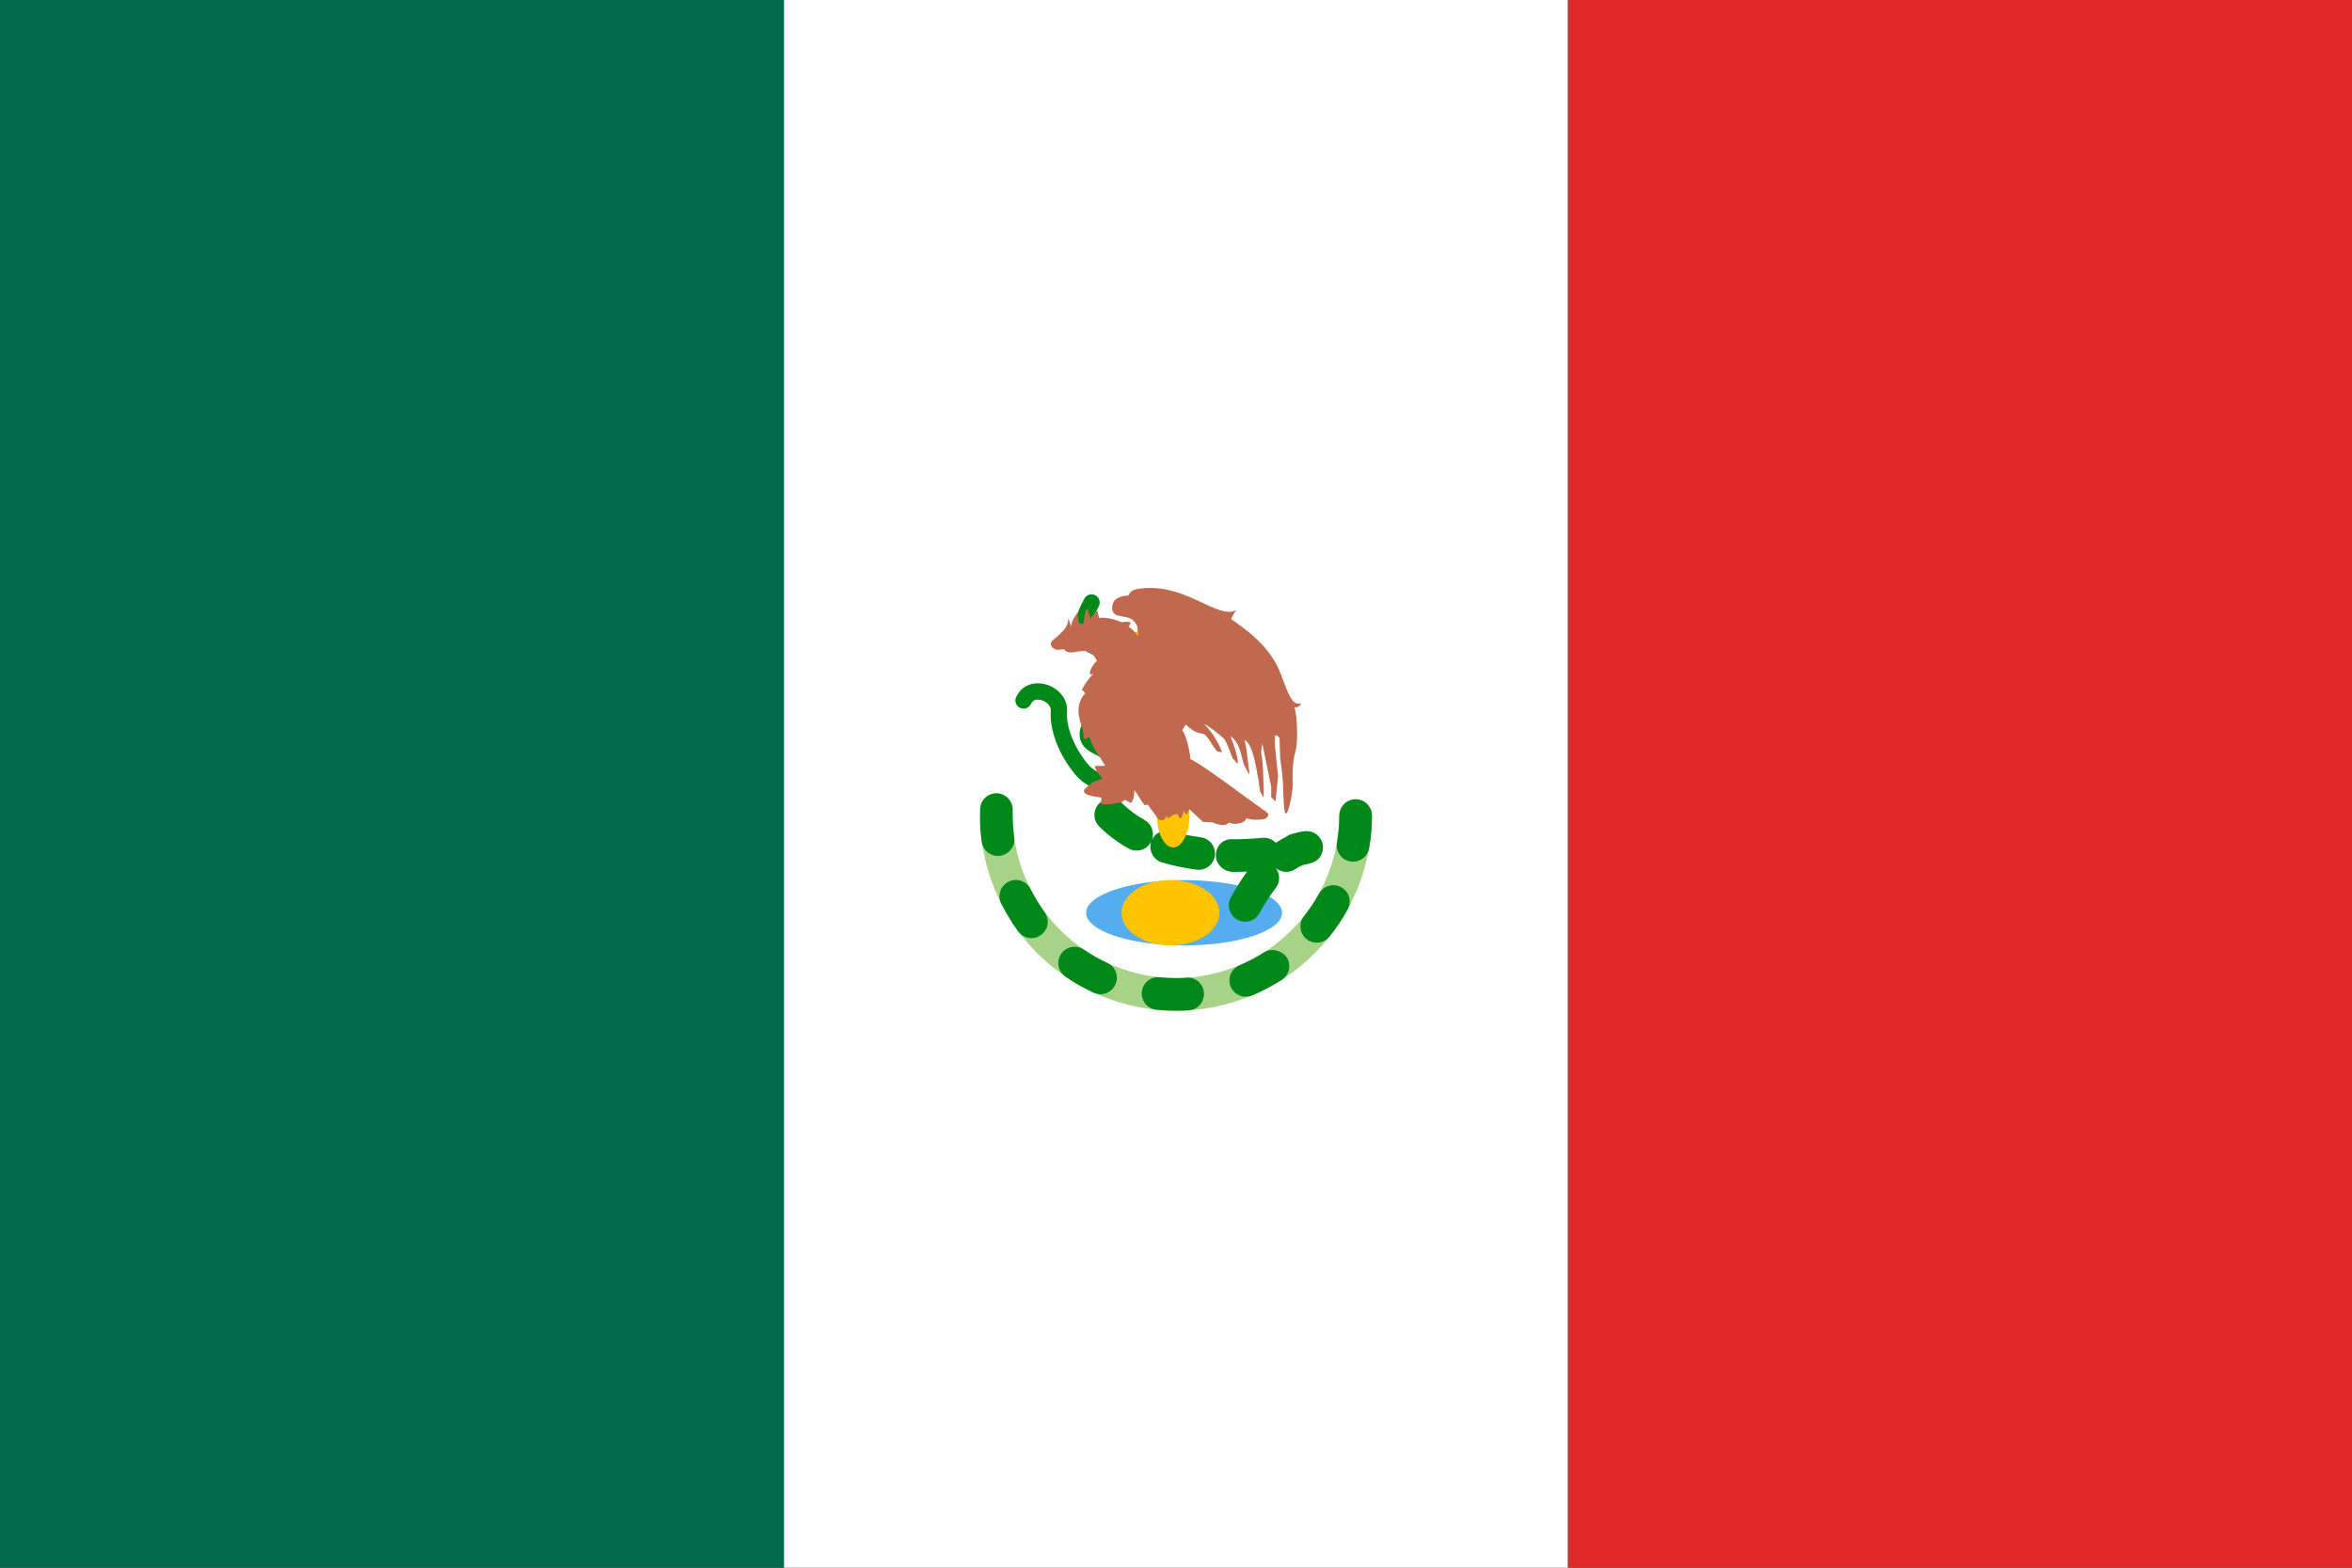
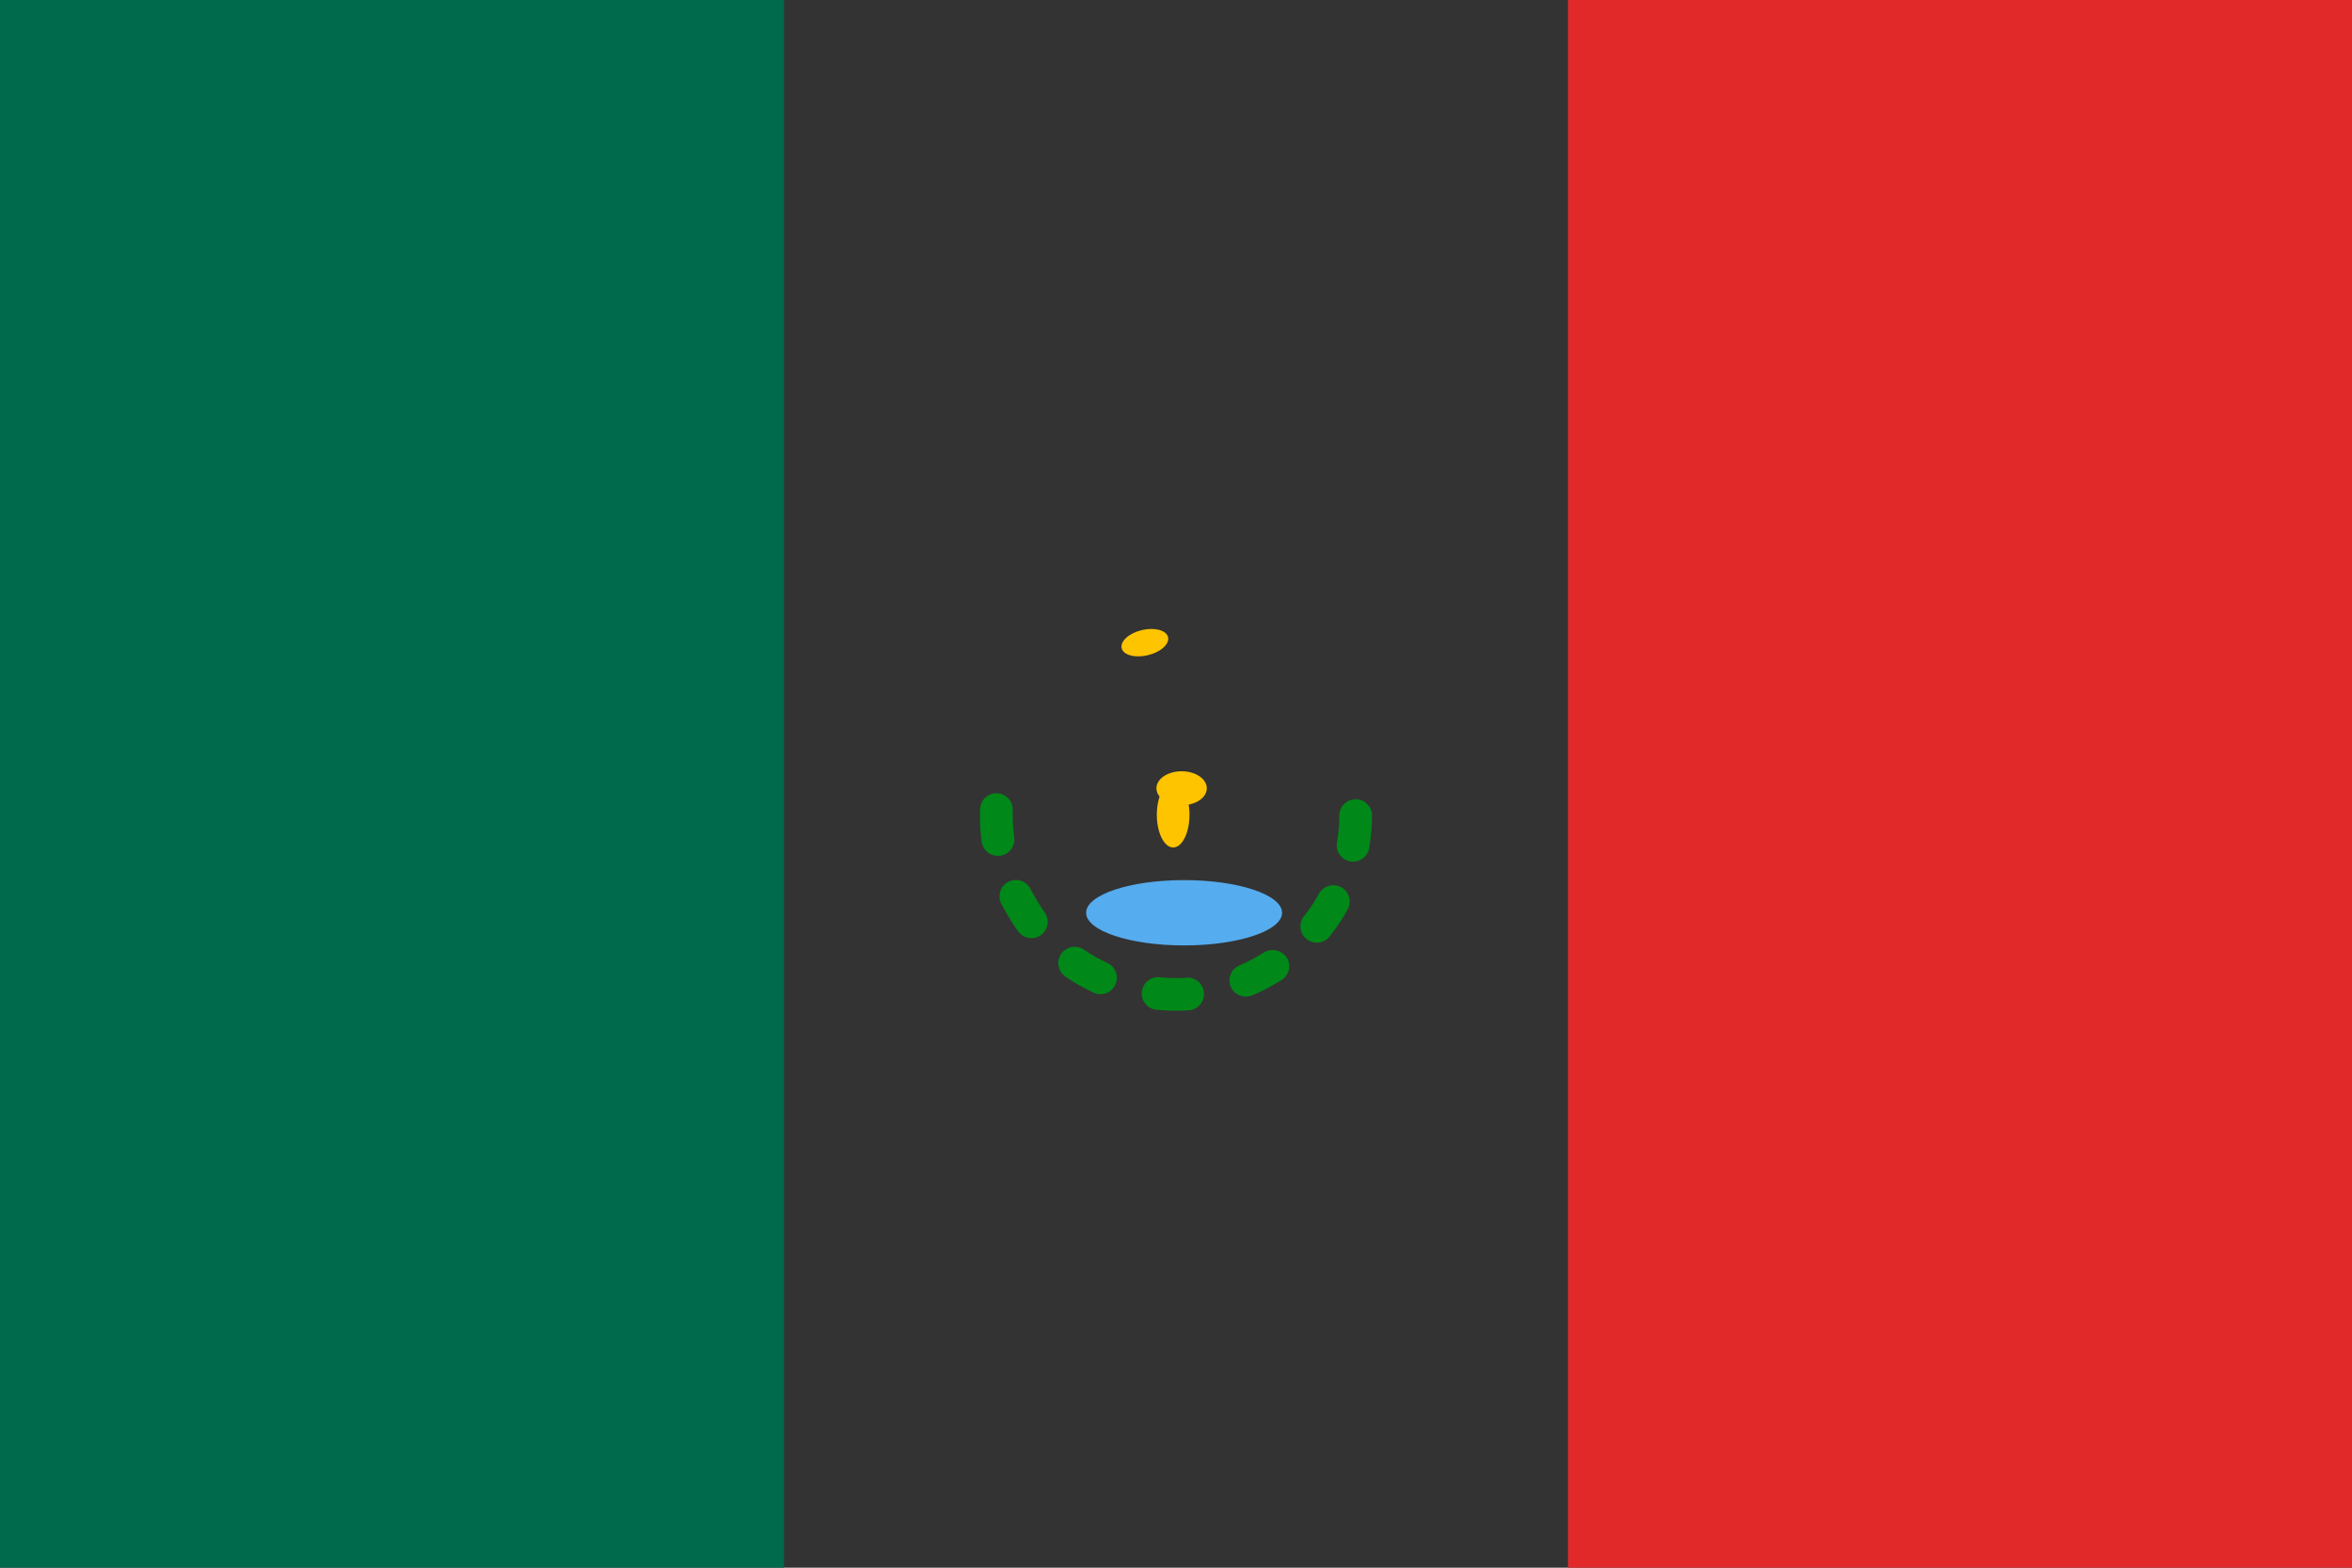
<svg xmlns="http://www.w3.org/2000/svg" width="60" height="40" viewBox="0 0 60 40" fill="none">
  <rect x="0" y="0" width="60" height="40" fill="#333333" stroke="none" />
  <g clip-path="url(#clip0_513_20435)">
    <path fill-rule="evenodd" clip-rule="evenodd" d="M0 40H20V0H0V40Z" fill="#006A4D" />
-     <path fill-rule="evenodd" clip-rule="evenodd" d="M20 40H40V0H20V40Z" fill="white" />
    <path fill-rule="evenodd" clip-rule="evenodd" d="M40 40H60V0H40V40Z" fill="#E22929" />
-     <path d="M34.166 20.79C34.166 21.895 33.727 22.954 32.946 23.736C32.164 24.517 31.105 24.956 30 24.956C28.895 24.956 27.835 24.517 27.053 23.736C26.272 22.954 25.833 21.895 25.833 20.79H25C25 22.116 25.527 23.387 26.464 24.325C27.402 25.262 28.674 25.789 30 25.789C31.326 25.789 32.597 25.262 33.535 24.325C34.472 23.387 34.999 22.116 34.999 20.79H34.166Z" fill="#A6D388" />
    <path d="M26.287 22.68C26.262 22.631 26.228 22.588 26.186 22.552C26.145 22.517 26.096 22.49 26.044 22.473C25.992 22.456 25.937 22.449 25.882 22.454C25.828 22.458 25.774 22.474 25.726 22.499C25.677 22.523 25.634 22.558 25.598 22.599C25.562 22.641 25.535 22.689 25.518 22.741C25.501 22.793 25.495 22.848 25.499 22.903C25.503 22.957 25.518 23.011 25.543 23.059C25.618 23.207 25.701 23.351 25.79 23.489L25.793 23.495L25.8 23.505L25.802 23.511L25.803 23.513L25.807 23.517L25.809 23.522V23.524L25.812 23.528L25.812 23.529L25.815 23.534L25.816 23.535L25.818 23.539L25.82 23.541L25.822 23.544L25.823 23.546L25.825 23.55L25.826 23.551L25.828 23.554L25.83 23.559L25.831 23.56L25.833 23.564L25.834 23.566L25.84 23.575V23.575L25.844 23.581C25.887 23.645 25.932 23.708 25.978 23.77C26.011 23.814 26.052 23.851 26.099 23.879C26.145 23.907 26.197 23.925 26.251 23.933C26.305 23.941 26.36 23.938 26.413 23.924C26.466 23.911 26.515 23.887 26.559 23.854C26.603 23.822 26.64 23.781 26.668 23.734C26.696 23.687 26.715 23.635 26.723 23.581C26.731 23.527 26.728 23.472 26.715 23.419C26.701 23.366 26.678 23.316 26.645 23.272C26.512 23.083 26.392 22.886 26.287 22.68ZM25.872 21.362C25.841 21.132 25.829 20.9 25.834 20.668C25.837 20.558 25.797 20.451 25.721 20.37C25.645 20.29 25.54 20.243 25.43 20.24L25.4 20.241C25.295 20.245 25.195 20.289 25.121 20.364C25.047 20.439 25.005 20.54 25.002 20.645C25 20.731 25 20.817 25.001 20.904V20.979L25.002 20.983V21.006L25.003 21.009L25.002 21.011V21.013L25.003 21.015V21.039L25.003 21.041V21.05L25.004 21.066L25.005 21.074V21.083C25.012 21.216 25.026 21.349 25.043 21.48C25.059 21.589 25.117 21.688 25.204 21.754C25.292 21.82 25.403 21.849 25.512 21.835C25.566 21.827 25.619 21.809 25.667 21.782C25.715 21.754 25.757 21.717 25.79 21.673C25.824 21.63 25.848 21.579 25.863 21.526C25.877 21.473 25.88 21.417 25.872 21.362ZM30.284 24.945L30.279 24.946L30.175 24.953C29.978 24.961 29.78 24.955 29.584 24.935C29.474 24.924 29.364 24.957 29.279 25.027C29.193 25.097 29.139 25.198 29.128 25.308C29.116 25.418 29.15 25.528 29.22 25.613C29.29 25.699 29.39 25.753 29.5 25.764L29.605 25.773L29.608 25.774L29.61 25.773L29.612 25.774H29.614L29.619 25.775H29.624L29.626 25.776L29.632 25.775L29.635 25.776H29.639L29.644 25.777L29.648 25.778H29.659L29.664 25.779H29.675C29.801 25.787 29.929 25.791 30.057 25.788H30.09L30.095 25.788L30.1 25.788H30.113L30.117 25.788H30.133L30.138 25.787L30.143 25.788L30.144 25.787L30.149 25.788H30.15L30.154 25.787H30.16L30.165 25.786H30.17L30.171 25.787L30.176 25.786H30.182L30.186 25.785H30.203L30.207 25.784H30.21L30.214 25.784L30.217 25.784H30.221L30.225 25.784H30.229C30.264 25.783 30.3 25.779 30.335 25.778C30.442 25.769 30.543 25.718 30.613 25.636C30.684 25.554 30.719 25.447 30.712 25.339C30.71 25.285 30.697 25.232 30.674 25.183C30.652 25.134 30.619 25.09 30.58 25.053C30.54 25.017 30.493 24.988 30.442 24.97C30.392 24.951 30.338 24.943 30.284 24.945ZM28.251 24.572C28.041 24.474 27.84 24.36 27.648 24.229C27.574 24.178 27.485 24.153 27.396 24.157C27.308 24.161 27.224 24.192 27.156 24.246C27.087 24.299 27.037 24.374 27.013 24.458C26.989 24.541 26.991 24.631 27.021 24.713C27.05 24.795 27.105 24.866 27.177 24.916L27.177 24.917L27.182 24.919L27.187 24.924L27.192 24.928L27.197 24.932C27.419 25.083 27.654 25.215 27.899 25.328C27.948 25.352 28.002 25.365 28.057 25.367C28.111 25.369 28.166 25.361 28.217 25.342C28.269 25.323 28.316 25.294 28.356 25.257C28.396 25.22 28.428 25.176 28.451 25.126C28.475 25.076 28.488 25.023 28.491 24.968C28.494 24.913 28.485 24.859 28.467 24.807C28.448 24.756 28.42 24.709 28.383 24.668C28.346 24.628 28.301 24.595 28.251 24.572ZM32.443 24.24C32.369 24.244 32.298 24.267 32.236 24.307C32.041 24.431 31.837 24.538 31.625 24.629C31.533 24.666 31.457 24.734 31.411 24.821C31.365 24.908 31.351 25.009 31.372 25.105C31.394 25.201 31.449 25.287 31.527 25.346C31.606 25.406 31.703 25.435 31.802 25.429C31.851 25.427 31.9 25.416 31.946 25.398L32.058 25.348H32.059L32.064 25.344L32.066 25.343L32.069 25.342H32.073L32.076 25.34L32.078 25.338L32.083 25.338L32.084 25.336L32.087 25.334L32.091 25.333L32.094 25.332L32.098 25.33L32.099 25.329L32.104 25.328L32.105 25.327C32.108 25.325 32.108 25.324 32.109 25.324L32.111 25.323L32.116 25.321H32.118L32.123 25.319L32.128 25.316L32.129 25.315L32.134 25.313L32.135 25.312L32.14 25.309L32.141 25.308L32.147 25.308L32.153 25.304L32.154 25.303L32.158 25.301H32.159L32.164 25.298L32.171 25.296L32.176 25.293L32.183 25.289L32.184 25.288L32.195 25.284L32.201 25.281L32.213 25.274L32.219 25.272L32.224 25.269L32.237 25.263L32.242 25.26L32.261 25.25L32.267 25.248L32.279 25.242L32.284 25.238H32.285C32.286 25.238 32.288 25.237 32.291 25.237C32.293 25.234 32.294 25.233 32.296 25.233L32.303 25.229L32.308 25.227V25.226L32.319 25.221L32.326 25.218L32.327 25.217L32.331 25.214L32.338 25.211L32.343 25.209H32.344L32.349 25.205L32.355 25.202L32.356 25.201L32.361 25.198L32.366 25.196L32.368 25.195L32.371 25.193L32.374 25.192L32.378 25.189L32.379 25.189L32.384 25.186L32.385 25.185L32.39 25.183C32.389 25.183 32.39 25.183 32.391 25.183L32.396 25.18L32.398 25.179L32.401 25.177L32.403 25.176L32.408 25.174L32.409 25.173C32.409 25.171 32.411 25.171 32.413 25.17L32.415 25.169L32.419 25.168L32.421 25.166L32.424 25.164L32.427 25.163L32.429 25.161L32.432 25.159L32.436 25.158L32.439 25.157L32.441 25.155L32.444 25.154L32.448 25.151L32.449 25.15L32.453 25.148L32.456 25.146L32.459 25.144C32.46 25.145 32.461 25.144 32.463 25.143L32.464 25.142L32.468 25.14L32.47 25.139L32.473 25.137L32.476 25.135L32.479 25.133L32.481 25.132C32.483 25.131 32.486 25.131 32.488 25.129C32.486 25.128 32.486 25.129 32.488 25.129L32.491 25.127L32.497 25.123L32.498 25.122L32.504 25.119L32.514 25.113L32.521 25.109C32.526 25.106 32.532 25.103 32.538 25.1C32.59 25.069 32.645 25.036 32.697 25.003C32.79 24.943 32.855 24.849 32.879 24.741C32.903 24.634 32.883 24.521 32.824 24.428C32.78 24.368 32.722 24.32 32.656 24.288C32.59 24.255 32.517 24.239 32.443 24.24ZM34.585 20.392L34.565 20.393C34.458 20.398 34.357 20.443 34.282 20.52C34.208 20.598 34.166 20.701 34.166 20.808C34.166 21.039 34.145 21.272 34.106 21.499C34.087 21.608 34.113 21.72 34.177 21.81C34.241 21.9 34.338 21.962 34.447 21.98C34.556 21.999 34.668 21.973 34.758 21.909C34.849 21.845 34.91 21.748 34.928 21.639V21.635L34.929 21.633L34.93 21.631L34.929 21.63L34.93 21.628V21.626L34.931 21.625V21.622L34.932 21.62V21.613C34.933 21.612 34.933 21.61 34.933 21.61V21.605C34.951 21.497 34.966 21.388 34.977 21.279L34.976 21.278L34.977 21.276L34.977 21.271V21.262L34.979 21.26L34.978 21.256V21.255L34.979 21.252V21.249L34.981 21.248L34.979 21.245V21.242C34.981 21.241 34.981 21.241 34.981 21.24V21.224L34.983 21.221C34.994 21.084 35 20.946 35 20.808C35 20.698 34.956 20.593 34.878 20.515C34.8 20.437 34.695 20.393 34.585 20.392ZM34.216 22.639C34.168 22.612 34.115 22.595 34.061 22.589C34.007 22.583 33.951 22.588 33.899 22.603C33.846 22.618 33.797 22.643 33.754 22.678C33.711 22.712 33.676 22.754 33.649 22.802C33.537 23.005 33.408 23.198 33.264 23.379C33.195 23.465 33.164 23.575 33.177 23.685C33.19 23.794 33.246 23.894 33.332 23.962C33.418 24.031 33.528 24.062 33.637 24.05C33.747 24.038 33.847 23.983 33.916 23.897C34.013 23.775 34.105 23.648 34.191 23.518C34.193 23.512 34.197 23.506 34.2 23.501L34.201 23.5L34.204 23.495L34.208 23.489C34.209 23.487 34.211 23.485 34.211 23.484L34.212 23.485L34.215 23.48V23.479C34.217 23.477 34.218 23.475 34.218 23.473L34.219 23.472L34.223 23.467C34.224 23.466 34.224 23.464 34.225 23.462L34.226 23.461L34.229 23.456L34.23 23.454L34.232 23.45L34.234 23.449L34.236 23.445H34.238L34.239 23.439L34.24 23.438L34.243 23.434L34.244 23.433C34.245 23.431 34.245 23.43 34.247 23.429L34.248 23.426L34.251 23.424C34.251 23.423 34.251 23.422 34.253 23.421V23.418L34.255 23.416L34.258 23.412L34.258 23.41L34.261 23.405L34.263 23.404L34.264 23.4L34.266 23.398C34.266 23.397 34.266 23.396 34.268 23.395C34.268 23.395 34.268 23.394 34.269 23.393L34.272 23.389L34.273 23.386L34.274 23.384L34.276 23.381C34.278 23.38 34.278 23.38 34.278 23.379C34.279 23.378 34.279 23.377 34.279 23.375L34.281 23.373L34.283 23.369L34.286 23.366V23.364L34.288 23.361L34.29 23.358L34.293 23.355V23.353L34.296 23.349V23.346C34.298 23.345 34.298 23.345 34.298 23.343L34.3 23.341L34.302 23.339L34.304 23.334L34.306 23.332V23.33L34.309 23.326C34.309 23.325 34.309 23.325 34.311 23.324L34.312 23.321L34.314 23.318L34.316 23.314L34.318 23.312C34.318 23.311 34.318 23.309 34.319 23.309C34.319 23.308 34.319 23.307 34.321 23.307L34.323 23.303L34.324 23.301L34.326 23.296L34.328 23.295L34.329 23.292L34.331 23.29L34.333 23.286L34.334 23.285L34.336 23.279C34.338 23.279 34.336 23.278 34.336 23.278L34.339 23.274L34.34 23.272L34.343 23.268V23.267L34.346 23.262L34.348 23.26L34.349 23.255L34.353 23.25L34.356 23.245V23.244L34.359 23.239L34.361 23.238L34.382 23.199C34.433 23.102 34.445 22.989 34.414 22.885C34.383 22.78 34.312 22.691 34.216 22.639Z" fill="#008818" />
    <path d="M30.206 24.123C31.587 24.123 32.706 23.75 32.706 23.29C32.706 22.829 31.587 22.456 30.206 22.456C28.826 22.456 27.707 22.829 27.707 23.29C27.707 23.75 28.826 24.123 30.206 24.123Z" fill="#55ACEE" />
-     <path d="M29.859 24.123C30.549 24.123 31.108 23.75 31.108 23.29C31.108 22.829 30.549 22.456 29.859 22.456C29.168 22.456 28.609 22.829 28.609 23.29C28.609 23.75 29.168 24.123 29.859 24.123Z" fill="#FFC400" />
-     <path d="M31.764 23.518C31.691 23.517 31.621 23.498 31.558 23.462C31.496 23.426 31.444 23.375 31.407 23.313C31.37 23.251 31.35 23.181 31.348 23.109C31.346 23.037 31.363 22.966 31.397 22.902C31.53 22.657 31.67 22.434 31.815 22.239C31.696 22.245 31.576 22.247 31.457 22.247C31.227 22.247 31.017 22.059 31.017 21.829C31.017 21.6 31.179 21.413 31.41 21.413L31.479 21.414C31.725 21.414 31.979 21.399 32.205 21.378C32.268 21.372 32.332 21.38 32.391 21.402C32.451 21.425 32.504 21.461 32.547 21.508C32.558 21.499 32.57 21.49 32.583 21.482C32.666 21.427 32.743 21.383 32.816 21.348C32.867 21.308 32.928 21.281 32.992 21.27L33.022 21.264C33.178 21.213 33.288 21.206 33.333 21.206C33.398 21.206 33.462 21.221 33.52 21.25C33.579 21.28 33.629 21.323 33.668 21.375C33.707 21.427 33.733 21.488 33.743 21.553C33.754 21.617 33.749 21.683 33.73 21.745C33.662 21.967 33.509 22.017 33.242 22.07C33.172 22.098 33.105 22.134 33.043 22.177C32.968 22.226 32.879 22.25 32.789 22.245C32.699 22.239 32.614 22.206 32.544 22.149C32.601 22.222 32.632 22.312 32.631 22.405C32.631 22.497 32.6 22.587 32.543 22.66C32.401 22.841 32.262 23.056 32.129 23.3C32.094 23.366 32.041 23.421 31.976 23.459C31.912 23.498 31.838 23.518 31.764 23.518ZM30.58 22.194C30.562 22.194 30.544 22.193 30.525 22.19C30.228 22.152 29.933 22.09 29.645 22.006C29.593 21.991 29.544 21.965 29.501 21.93C29.459 21.896 29.424 21.853 29.398 21.805C29.371 21.757 29.355 21.704 29.349 21.65C29.344 21.595 29.349 21.54 29.364 21.488L29.369 21.471L29.36 21.49C29.333 21.538 29.297 21.58 29.254 21.614C29.211 21.648 29.162 21.673 29.109 21.688C29.056 21.703 29.001 21.707 28.947 21.701C28.892 21.694 28.84 21.677 28.792 21.65C28.515 21.497 28.261 21.306 28.036 21.083C27.96 21.004 27.918 20.899 27.919 20.79C27.92 20.681 27.964 20.576 28.041 20.499C28.119 20.422 28.223 20.378 28.332 20.377C28.442 20.376 28.547 20.418 28.625 20.494C28.79 20.658 28.982 20.802 29.199 20.923C29.284 20.971 29.349 21.046 29.384 21.137C29.419 21.228 29.421 21.328 29.39 21.42C29.433 21.333 29.507 21.263 29.596 21.224C29.686 21.185 29.787 21.179 29.881 21.207C30.111 21.275 30.364 21.328 30.631 21.364C30.736 21.377 30.832 21.43 30.899 21.511C30.967 21.593 31.001 21.697 30.994 21.802C30.988 21.908 30.942 22.007 30.865 22.08C30.788 22.153 30.686 22.193 30.58 22.194ZM28.537 20.245C28.182 20.245 27.723 20.107 27.445 19.779C27.018 19.276 26.767 18.63 26.806 18.135C26.816 18.002 26.686 17.896 26.56 17.862C26.487 17.843 26.36 17.831 26.3 17.961C26.277 18.011 26.234 18.05 26.183 18.069C26.131 18.088 26.073 18.086 26.023 18.062C25.973 18.039 25.934 17.997 25.915 17.945C25.896 17.893 25.898 17.836 25.922 17.786C26.052 17.503 26.343 17.377 26.665 17.459C26.963 17.537 27.249 17.805 27.221 18.167C27.191 18.552 27.409 19.091 27.762 19.509C27.948 19.729 28.271 19.818 28.491 19.826C28.67 19.835 28.761 19.795 28.78 19.777C28.734 19.666 28.116 19.341 27.853 19.203C27.629 19.086 27.562 18.924 27.546 18.81C27.49 18.431 27.879 18.047 28.255 17.677C28.388 17.546 28.514 17.422 28.582 17.332C28.66 17.229 28.647 17.161 28.632 17.118C28.575 16.962 28.325 16.808 28.026 16.742C27.748 16.68 27.561 16.546 27.469 16.343C27.348 16.075 27.412 15.725 27.664 15.272C27.677 15.248 27.695 15.227 27.716 15.21C27.738 15.193 27.762 15.18 27.789 15.173C27.815 15.165 27.843 15.163 27.87 15.166C27.897 15.169 27.923 15.178 27.947 15.191C27.971 15.204 27.992 15.222 28.009 15.243C28.026 15.265 28.039 15.29 28.046 15.316C28.054 15.342 28.056 15.37 28.053 15.397C28.05 15.424 28.041 15.45 28.028 15.474C27.791 15.901 27.814 16.094 27.849 16.172C27.884 16.248 27.973 16.302 28.116 16.334C28.468 16.413 28.892 16.622 29.022 16.973C29.096 17.174 29.059 17.391 28.915 17.582C28.829 17.697 28.692 17.831 28.548 17.974C28.333 18.186 27.932 18.58 27.958 18.75C27.963 18.785 28.009 18.816 28.047 18.835C28.673 19.163 29.089 19.401 29.174 19.691C29.189 19.741 29.193 19.793 29.187 19.845C29.181 19.896 29.165 19.946 29.139 19.991C29.058 20.131 28.89 20.218 28.651 20.24C28.615 20.243 28.576 20.245 28.537 20.245Z" fill="#008818" />
    <path d="M29.928 21.623C30.158 21.623 30.344 21.25 30.344 20.79C30.344 20.329 30.158 19.956 29.928 19.956C29.698 19.956 29.511 20.329 29.511 20.79C29.511 21.25 29.698 21.623 29.928 21.623Z" fill="#FFC400" />
    <path d="M30.786 20.113C30.786 20.353 30.498 20.547 30.143 20.547C29.789 20.547 29.501 20.353 29.501 20.113C29.501 19.873 29.788 19.679 30.143 19.679C30.498 19.679 30.786 19.873 30.786 20.113ZM29.797 16.258C29.838 16.434 29.608 16.641 29.281 16.718C28.954 16.796 28.656 16.715 28.614 16.538C28.572 16.361 28.803 16.154 29.129 16.077C29.456 16 29.755 16.08 29.797 16.258Z" fill="#FFC400" />
-     <path d="M32.795 20.752C32.87 20.811 32.997 20.145 32.978 19.937C32.978 19.923 32.954 19.482 33.047 19.167C33.105 19.061 33.108 18.265 33.02 18.056C33.09 18.05 33.174 18.027 33.184 17.942C32.86 18.062 32.785 17.262 32.474 16.802C32.172 16.341 31.798 16.073 31.407 15.793C31.44 15.711 31.485 15.635 31.542 15.568C31.063 15.808 30.317 14.938 29.213 15.004C28.966 15.028 28.848 15.043 28.785 15.194C28.579 15.211 28.37 15.258 28.37 15.528C28.37 15.593 28.429 15.712 28.561 15.713C28.741 15.765 28.887 15.724 29.01 15.976L29.042 16.236C29.042 16.236 28.882 16.03 28.793 15.998L28.847 15.887C28.764 15.838 28.617 15.878 28.617 15.878C28.617 15.878 28.296 15.728 28.038 15.768L27.988 15.559C27.943 15.688 27.843 15.681 27.828 15.802C27.8 15.715 27.762 15.608 27.736 15.521C27.645 15.644 27.672 15.778 27.639 15.906C27.604 15.936 27.532 15.937 27.514 15.854C27.505 15.753 27.492 15.743 27.492 15.623C27.427 15.737 27.349 15.793 27.323 15.988L27.254 15.772C27.257 16.028 27.037 16.18 26.828 16.361C26.769 16.469 26.838 16.47 26.843 16.526L26.953 16.581L27.15 16.567C27.183 16.608 27.156 16.611 27.242 16.637C27.472 16.701 27.758 16.425 27.983 16.859C27.88 16.946 27.776 17.148 27.809 17.187C27.851 17.187 27.726 17.245 27.894 17.192C27.719 17.362 27.601 17.586 27.601 17.599C27.581 17.647 27.671 17.592 27.652 17.68L27.694 17.675C27.295 18.107 27.681 18.571 27.638 18.82C27.705 18.927 27.713 18.817 27.797 18.806C27.867 19.113 28.068 19.299 28.192 19.541L27.932 19.544C27.938 19.659 28.042 19.768 28.124 19.869L27.95 19.924C27.838 19.98 27.738 20.057 27.657 20.152C27.599 20.292 27.934 20.326 28.096 20.351L28.09 20.52C28.343 20.544 28.634 20.469 28.634 20.455L28.697 20.405L28.84 20.484C28.887 20.484 28.962 20.294 28.927 20.148C29.019 20.257 29.106 20.433 29.197 20.543L29.283 20.531C29.361 20.655 29.469 20.779 29.547 20.903L29.635 20.936C29.686 20.919 29.729 20.913 29.756 20.813L29.797 20.883L29.935 20.788L30.032 20.769L30.104 20.887C30.146 20.871 30.188 20.779 30.191 20.68C30.234 20.766 30.246 20.76 30.277 20.782L30.341 20.647L30.687 20.971L30.949 20.985C31.042 21.049 31.298 21.089 31.341 20.986C31.551 21.076 31.799 20.975 31.786 20.875C31.98 20.951 32.277 20.9 32.277 20.887C32.313 20.883 32.405 20.793 32.318 20.726C31.679 20.28 30.731 19.544 30.366 19.366C30.366 19.235 30.267 18.761 30.16 18.631L30.247 18.486C30.496 18.718 30.586 18.696 30.718 18.732C30.86 18.845 30.909 19.016 31.051 19.172L31.177 19.195C31.074 18.924 30.917 18.676 30.716 18.467C30.852 18.536 31.079 18.718 31.23 18.851C31.331 19.018 31.36 19.151 31.451 19.361C31.518 19.404 31.586 19.56 31.577 19.431C31.561 19.188 31.39 18.804 31.39 18.776C31.662 18.991 31.659 19.326 31.741 19.531C31.811 19.634 31.846 19.772 31.875 19.74L31.796 19.11L31.749 18.879C31.95 18.995 32.021 19.436 32.115 19.966C32.115 20.051 32.15 20.143 32.145 20.197C32.188 20.251 32.237 20.398 32.236 20.311C32.236 20.311 32.236 19.449 32.177 19.252C32.162 19.146 32.202 18.974 32.202 18.974C32.275 19.331 32.354 19.719 32.428 20.076V20.338L32.538 20.449C32.559 20.232 32.584 20.017 32.605 19.802L32.523 19.032V18.811C32.521 18.734 32.594 18.748 32.64 18.837C32.65 19.026 32.65 19.173 32.658 19.361C32.69 19.576 32.713 19.734 32.729 20.008C32.738 20.23 32.748 20.761 32.795 20.752Z" fill="#C1694F" />
  </g>
  <defs>
    <clipPath id="clip0_513_20435">
      <rect width="60" height="40" fill="white" />
    </clipPath>
  </defs>
</svg>